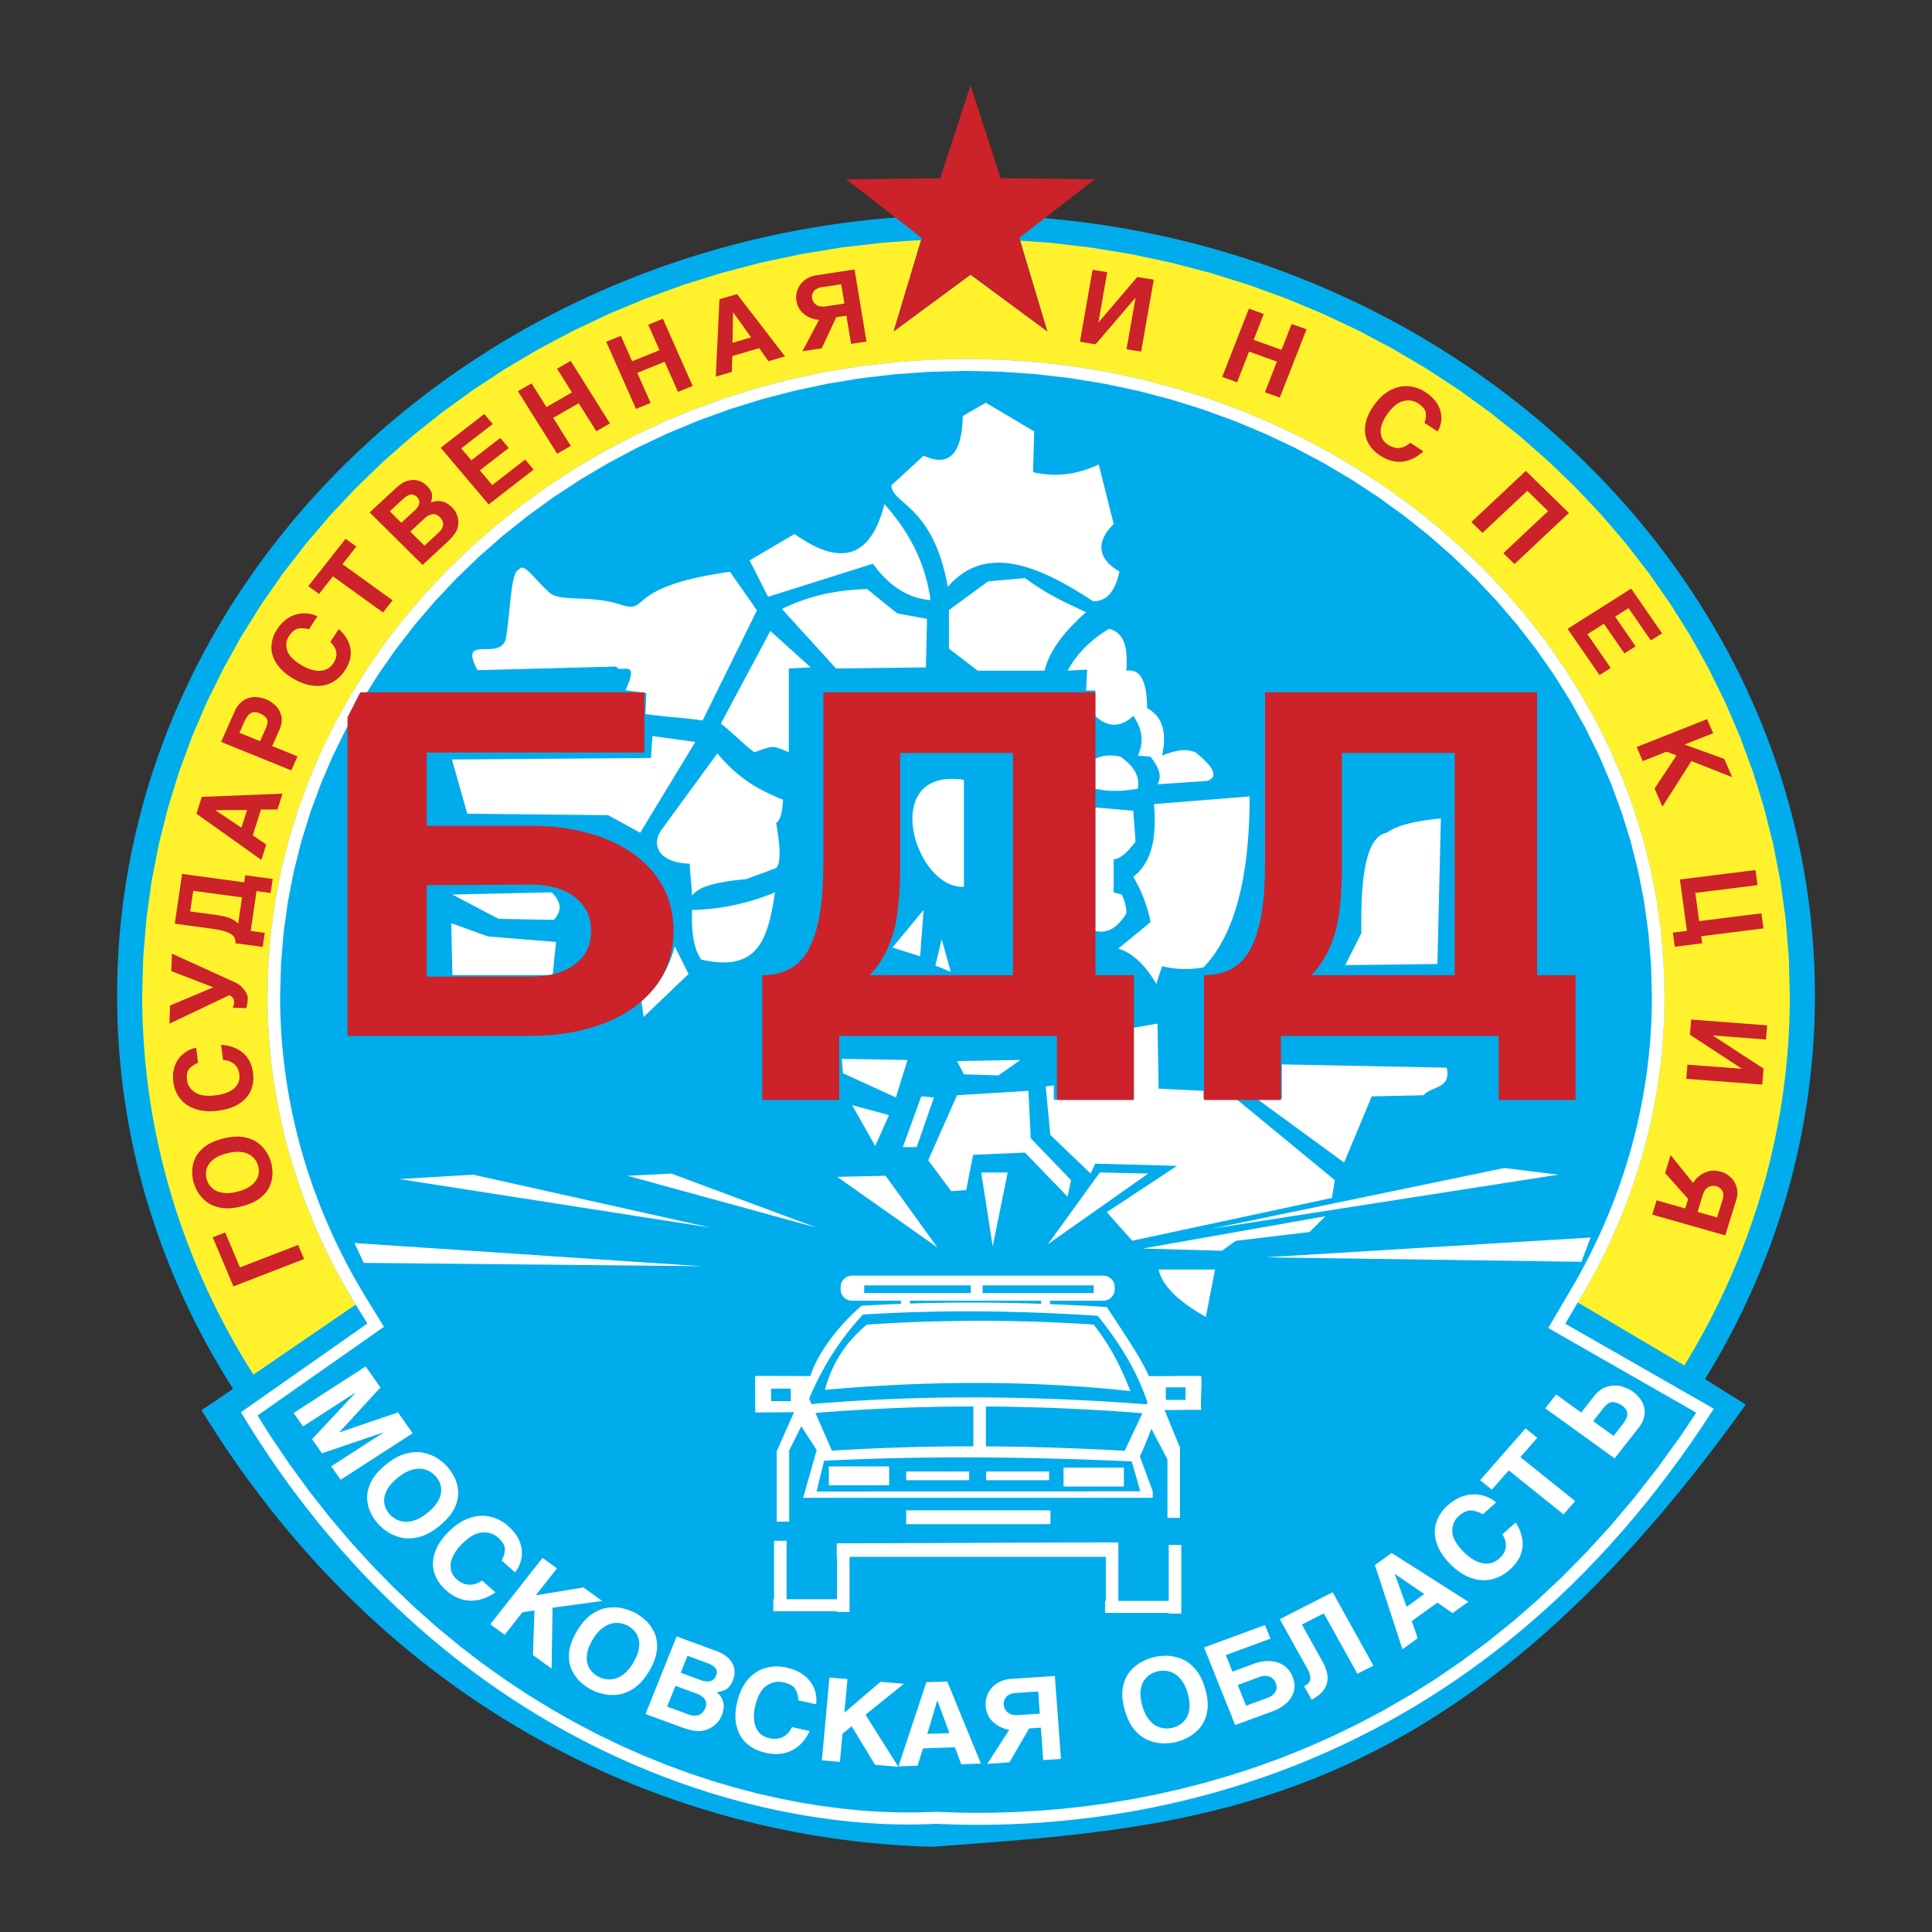
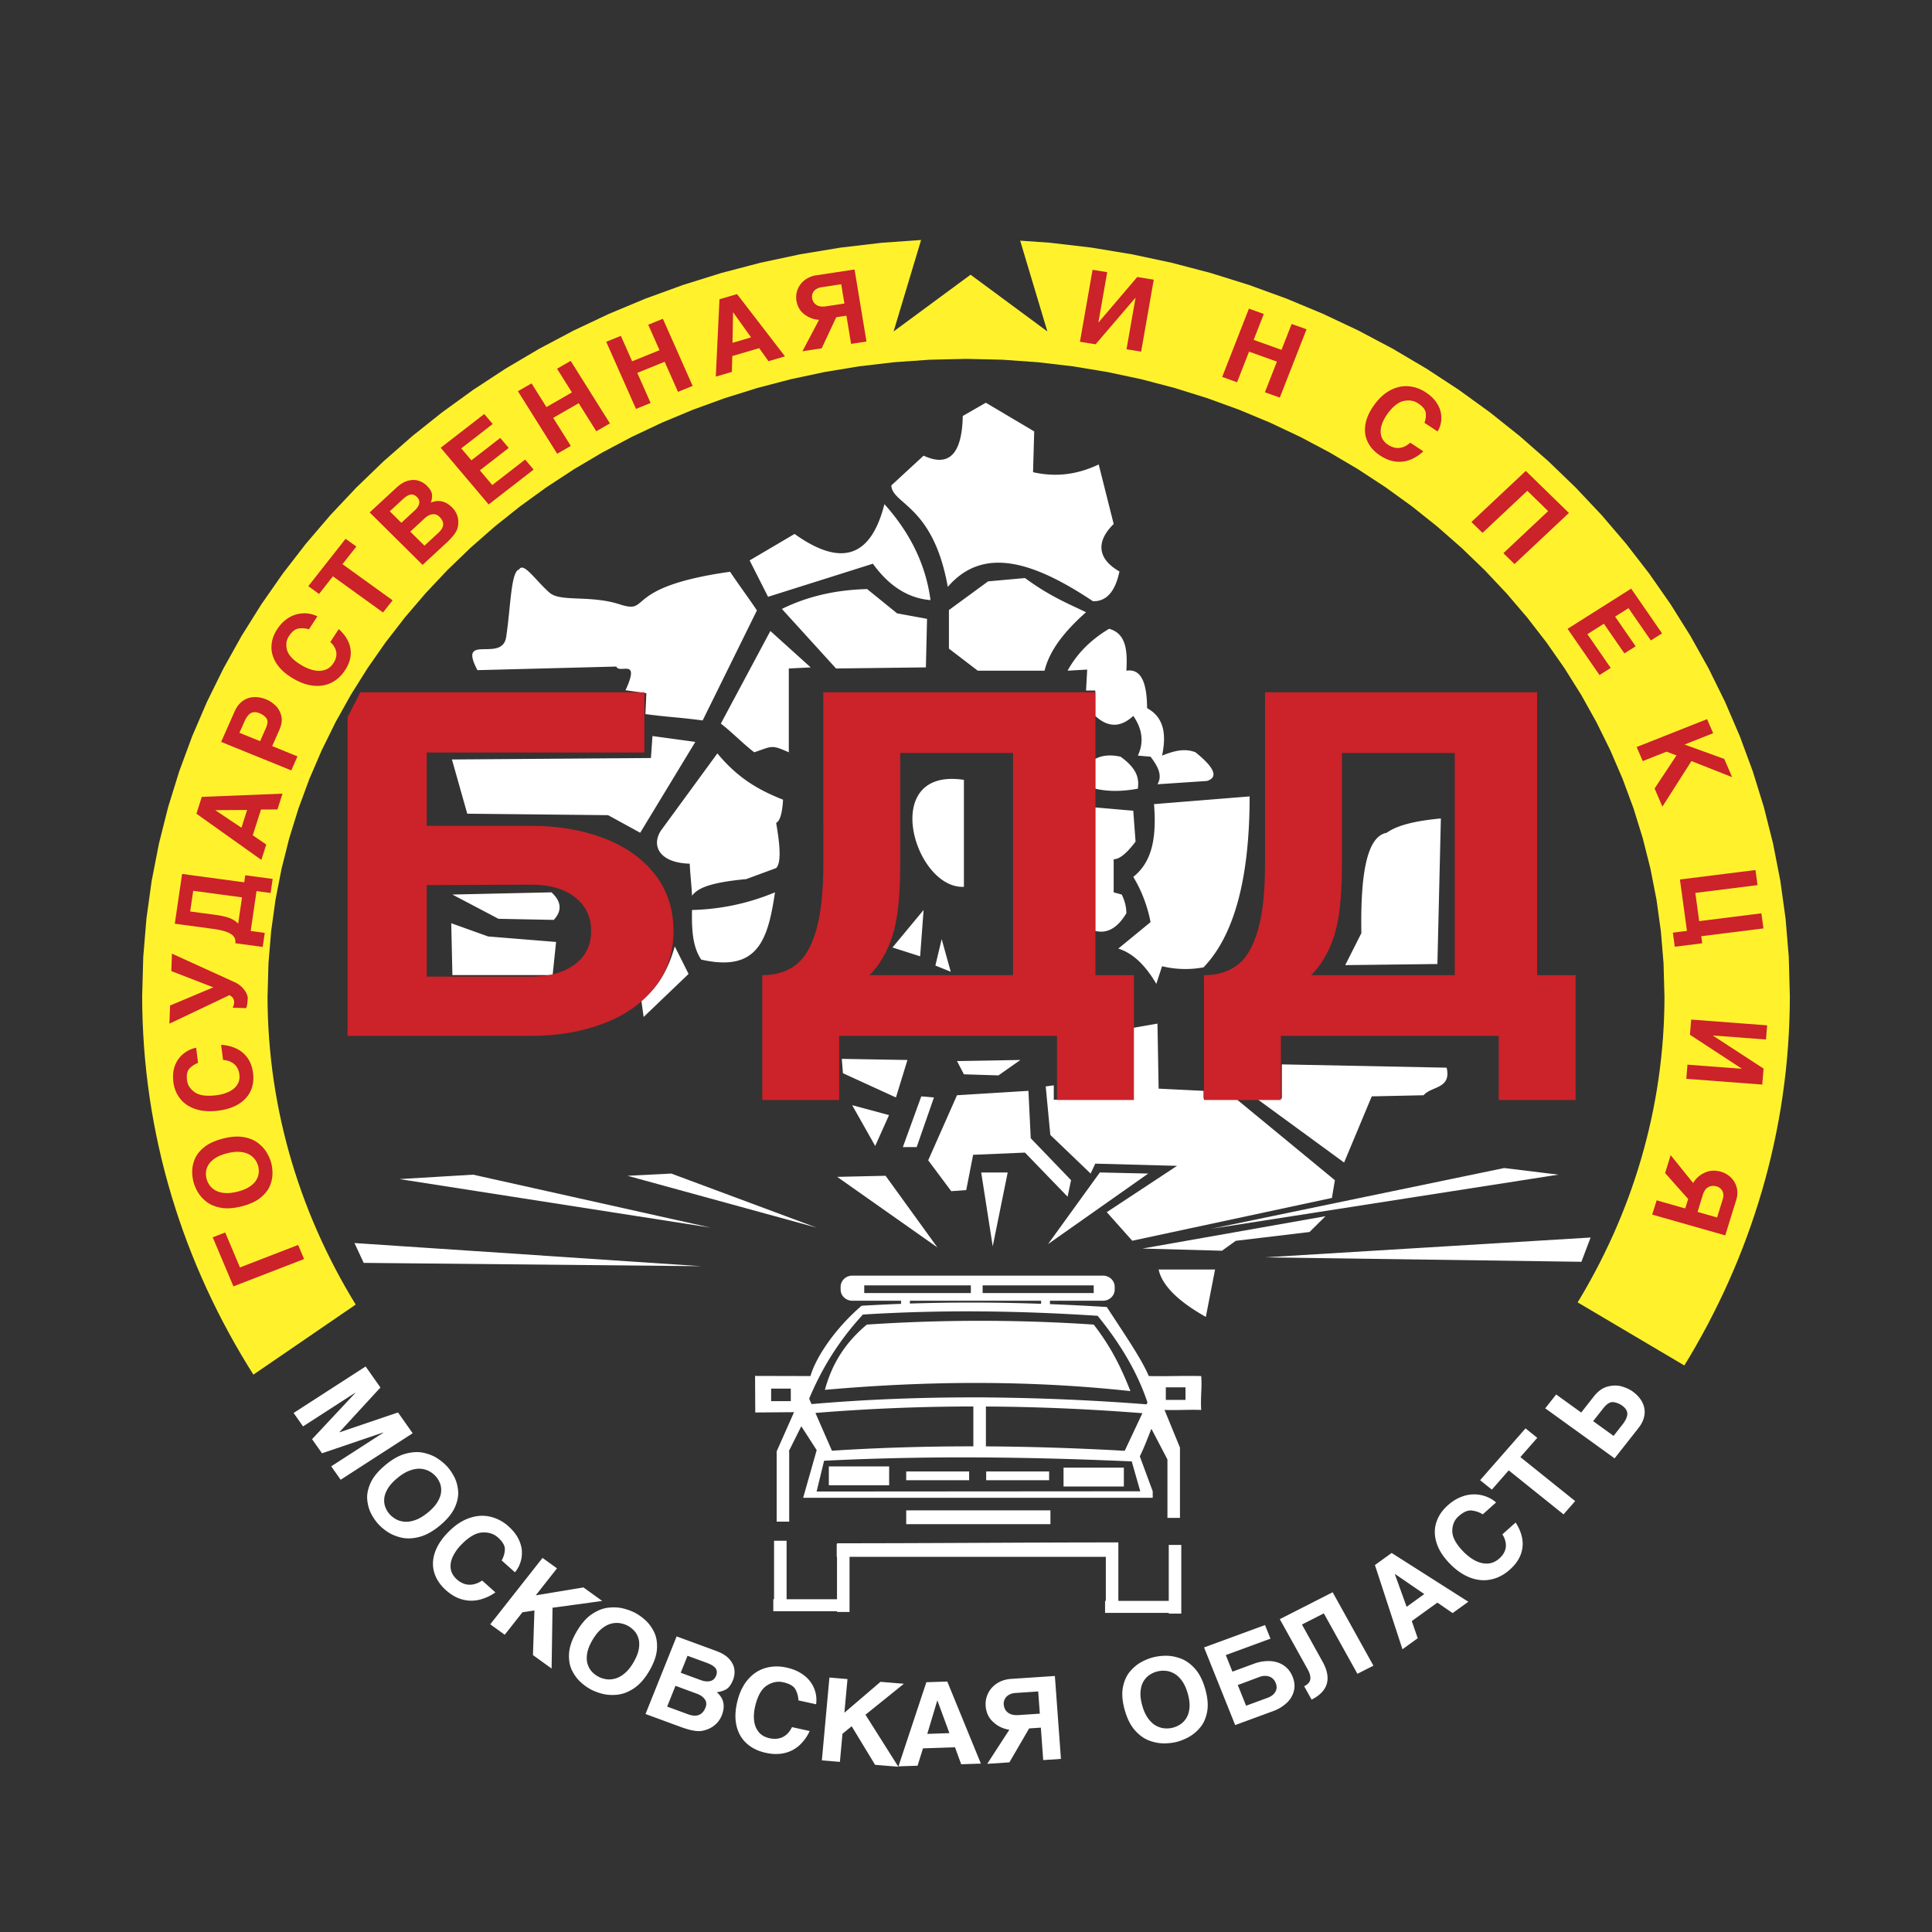
<svg xmlns="http://www.w3.org/2000/svg" width="2500" height="2500" viewBox="0 0 192.756 192.756">
  <rect x="0" y="0" width="192.756" height="192.756" fill="#333333" stroke="none" />
  <g fill-rule="evenodd" clip-rule="evenodd">
-     <path fill="#fff" fill-opacity="0" d="M0 0h192.756v192.756H0V0z" />
-     <path d="M96.378 21.434c46.649 0 84.696 34.998 84.696 77.908 0 13.889-3.992 26.947-10.965 38.26 1.443.898 3.162 1.973 4.068 2.533-29.453 41.199-54.822 42.133-81.104 44.117-23.871-.578-53.414-11.701-72.984-43.572.819-.475 2.107-1.404 3.161-2.115-7.347-11.533-11.568-24.938-11.568-39.223 0-42.911 38.047-77.908 84.696-77.908z" fill="#00acec" />
    <path fill="#fff22d" d="M25.281 137.148l10.207-6.99-.515-.853-.522-.901-.508-.91-.491-.918-.474-.924-.459-.931-.443-.94-.426-.947-.41-.953-.393-.959-.376-.967-.359-.975-.342-.982-.325-.986-.308-.992-.29-1.002-.273-1.004-.254-1.012-.237-1.018-.219-1.023-.201-1.029-.182-1.034-.164-1.041-.146-1.046-.126-1.051-.107-1.057-.088-1.062-.07-1.067-.049-1.072-.03-1.078-.009-.955.094-3.367.265-3.19.436-3.142.603-3.092.765-3.039.925-2.983 1.079-2.925 1.232-2.863 1.379-2.799 1.523-2.728 1.663-2.656 1.801-2.579 1.932-2.497L42.45 59.2l2.184-2.319 2.305-2.223 2.42-2.123 2.53-2.017 2.636-1.907 2.737-1.793 2.834-1.674 2.925-1.55 3.013-1.423 3.096-1.291 3.174-1.154 3.247-1.015 3.319-.87 3.383-.721 3.446-.569 3.505-.411 3.56-.251 3.614-.084 3.614.084 3.559.251 3.506.411 3.445.569 3.385.721 3.316.87 3.248 1.015 3.174 1.154 3.096 1.291 3.013 1.423 2.926 1.55 2.834 1.674 2.736 1.793 2.637 1.907 2.529 2.017 2.42 2.123 2.305 2.223 2.186 2.319 2.06 2.409 1.932 2.497 1.801 2.579 1.664 2.656 1.521 2.729 1.379 2.798 1.232 2.863 1.081 2.925.923 2.983.766 3.039.604 3.092.435 3.142.266 3.192.093 3.365-.009.924-.028 1.048-.047 1.043-.064 1.037-.084 1.036-.102 1.027-.121 1.023-.136 1.018-.155 1.012-.173 1.008-.19 1.003-.207.997-.225.99-.242.988-.258.981-.273.972-.291.967-.309.965-.324.957-.34.951-.357.943-.373.938-.389.932-.402.925-.42.916-.436.912-.449.907-.467.896-.48.889-.494.883-.512.877-.295.488-.01.016 10.643 6.296.025-.041.51-.841.608-1.043.589-1.051.575-1.061.554-1.072.537-1.078.52-1.088.502-1.098.482-1.105.465-1.113.445-1.122.426-1.13.408-1.139.387-1.145.369-1.154.35-1.16.33-1.166.309-1.176.289-1.181.269-1.19.248-1.195.229-1.201.207-1.209.185-1.213.164-1.221.145-1.227.121-1.232.1-1.238.078-1.242.056-1.248.034-1.254.011-1.237-.107-3.894-.319-3.822-.523-3.766-.723-3.707-.918-3.643-1.107-3.574-1.293-3.501-1.471-3.424-1.646-3.341-1.817-3.253-1.98-3.161-2.139-3.065-2.293-2.962-2.441-2.856-2.586-2.744-2.723-2.627-2.857-2.506-2.984-2.379-3.108-2.249-3.225-2.111-3.335-1.971-3.444-1.825-3.545-1.673-3.64-1.518-3.733-1.358-3.818-1.193-3.899-1.022-3.972-.847-4.045-.668-4.11-.482-2.99-.211 2.715 9.06-7.663-5.662-7.679 5.662 2.743-9.124-3.914.275-4.109.482-4.044.668-3.974.847-3.898 1.022-3.818 1.193-3.731 1.358-3.642 1.518-3.544 1.673-3.443 1.825-3.337 1.971-3.224 2.111-3.107 2.249-2.985 2.379-2.857 2.506-2.724 2.627-2.585 2.744-2.442 2.856-2.293 2.962-2.139 3.065-1.98 3.161-1.815 3.253-1.647 3.341-1.472 3.424-1.292 3.501-1.108 3.574-.918 3.643-.723 3.707-.523 3.766-.317 3.822-.108 3.892.011 1.274.036 1.289.06 1.283.082 1.279.106 1.272.128 1.265.152 1.262.174 1.254.196 1.246.219 1.24.241 1.235.263 1.228.283 1.219.306 1.213.327 1.205.348 1.199.368 1.19.39 1.181.409 1.174.43 1.166.45 1.158.47 1.149.49 1.138.509 1.133.529 1.121.547 1.114.567 1.101.586 1.094.604 1.084.622 1.072.641 1.065.553.884z" />
    <path d="M33.987 147.635l-.943-1.34 5.203-3.357-.013-.02-6.107 2.076-.992-1.408 4.319-4.615-.014-.018-5.203 3.359-.943-1.34 7.184-4.639 1.478 2.098-4.086 4.447.013.02 5.828-1.977 1.462 2.074-7.186 4.64zm10.629-1.317c.252.277.481.611.689 1.002s.342.85.397 1.371c.056.525-.049 1.09-.32 1.695s-.764 1.207-1.48 1.805c-.713.594-1.405.977-2.069 1.148-.665.174-1.266.193-1.801.066-.537-.129-.993-.32-1.37-.572a5.147 5.147 0 0 1-.932-.787 4.965 4.965 0 0 1-.683-.994c-.211-.395-.346-.855-.403-1.383s.05-1.092.319-1.697c.27-.604.762-1.203 1.476-1.797.716-.596 1.404-.98 2.067-1.15.663-.172 1.263-.193 1.797-.07.536.127.993.314 1.369.568.379.254.693.518.944.795zm-5.732 4.766c.178.197.391.361.641.498.248.137.539.215.865.24.329.023.69-.035 1.084-.18.396-.146.809-.398 1.242-.758.435-.361.754-.721.959-1.074.206-.355.318-.689.338-1.002.021-.312-.022-.6-.128-.854a2.366 2.366 0 0 0-.426-.678 2.449 2.449 0 0 0-.642-.496 2.153 2.153 0 0 0-.865-.242c-.327-.023-.686.037-1.082.184-.396.145-.811.398-1.244.76-.433.359-.751.717-.957 1.072-.204.354-.316.686-.336.998-.02.314.023.6.128.855.105.259.246.484.423.677zm11.168 4.602c.202-.367.31-.738.318-1.109.009-.369-.224-.768-.7-1.191-.407-.365-.93-.527-1.565-.49-.633.039-1.326.441-2.073 1.209a4.423 4.423 0 0 0-.851 1.189c-.194.41-.266.814-.212 1.211.052.396.258.754.616 1.074a2.1 2.1 0 0 0 .782.455c.278.086.563.098.86.039a2.33 2.33 0 0 0 .874-.385l1.326 1.184a4.658 4.658 0 0 1-1.631.742 3.432 3.432 0 0 1-1.687-.039c-.563-.154-1.103-.463-1.617-.922-.568-.508-.953-1.078-1.153-1.711-.201-.633-.189-1.299.034-1.996.224-.699.665-1.387 1.324-2.062.668-.686 1.363-1.156 2.087-1.412.724-.258 1.424-.309 2.103-.156a4.05 4.05 0 0 1 1.845.967c.449.4.781.82.997 1.26.217.439.329.863.341 1.273.012.408-.045.789-.174 1.139a2.99 2.99 0 0 1-.518.916l-1.326-1.185zm.305 7.414l-1.444-1.043 5.215-6.625 1.444 1.043-2.121 2.693 4.762-.789 1.872 1.35-4.959.676-.093 6.066-1.86-1.342.146-4.451-1.196.18-1.766 2.242zm13.016-2.18c.335.178.671.418 1.006.717s.624.686.863 1.158c.24.475.343 1.039.305 1.697s-.287 1.385-.747 2.18c-.458.791-.971 1.379-1.533 1.758-.563.379-1.121.596-1.669.65a4.257 4.257 0 0 1-1.492-.088 5.415 5.415 0 0 1-1.157-.434 5.209 5.209 0 0 1-.997-.713c-.339-.301-.63-.689-.872-1.166s-.344-1.043-.307-1.699c.038-.656.287-1.381.745-2.172.46-.795.97-1.381 1.531-1.76.562-.377 1.118-.596 1.664-.652.548-.057 1.045-.029 1.489.086.446.116.836.26 1.171.438zm-3.684 6.355c.238.127.497.211.78.258.281.047.583.025.898-.059.318-.084.636-.26.954-.523.32-.266.618-.639.896-1.119.279-.48.452-.922.518-1.322s.053-.752-.04-1.053a1.897 1.897 0 0 0-.426-.76 2.466 2.466 0 0 0-.642-.498 2.489 2.489 0 0 0-.781-.254 2.12 2.12 0 0 0-.899.055c-.315.084-.631.26-.951.525s-.619.641-.898 1.121c-.278.48-.45.92-.516 1.32-.065.4-.052.75.041 1.051.093.301.235.555.426.76.192.207.405.373.64.498zm7.819-4.011l3.932 1.445c.614.225 1.065.508 1.354.852s.45.693.48 1.049a2.13 2.13 0 0 1-.14.998c-.194.484-.43.799-.708.949-.279.148-.585.24-.919.273.712.604.878 1.383.495 2.336a2.376 2.376 0 0 1-.534.805c-.235.23-.502.41-.804.533a2.848 2.848 0 0 1-.699.195c-.219.031-.497.014-.836-.047-.339-.062-.774-.191-1.303-.387l-3.423-1.258 3.105-7.743zm-.947 7.004l2.073.762c.864.318 1.447.1 1.75-.656.127-.318.104-.596-.068-.836-.173-.242-.431-.426-.774-.551l-2.15-.791-.831 2.072zm1.354-3.377l1.983.729c.357.131.673.166.95.104.276-.061.475-.238.591-.529.121-.301.104-.553-.054-.756-.156-.201-.439-.377-.85-.529l-1.94-.713-.68 1.694zm11.742 2.757a2.433 2.433 0 0 0-.303-1.113c-.186-.326-.596-.559-1.229-.699-.543-.119-1.081-.012-1.61.326-.529.336-.918 1.018-1.165 2.039-.123.508-.162.988-.115 1.438s.195.832.449 1.15c.251.318.617.529 1.094.635.327.072.633.078.916.02.285-.059.538-.184.764-.377.226-.191.413-.443.557-.752l1.766.391a4.384 4.384 0 0 1-1.024 1.424 3.33 3.33 0 0 1-1.481.773c-.569.135-1.197.127-1.883-.025-.757-.166-1.388-.477-1.892-.93-.504-.451-.843-1.033-1.014-1.744-.171-.713-.148-1.52.069-2.42.22-.914.576-1.652 1.07-2.223.492-.568 1.071-.947 1.739-1.141.667-.195 1.368-.209 2.103-.047.598.133 1.105.338 1.521.615.417.275.735.59.96.939a3.051 3.051 0 0 1 .474 2.109l-1.766-.388zm4.14 6.135l-1.801-.15.755-8.264 1.802.152-.308 3.359 3.602-3.084 2.334.195-3.832 3.088 3.279 5.191-2.32-.193-2.339-3.85-.916.758-.256 2.798zm7.748.383l-1.906.064 2.783-8.393 2.088-.07 3.353 8.188-1.964.066-.619-1.693-3.194.107-.541 1.731zm.971-3.176l2.206-.074-1.191-3.24h-.024l-.991 3.314zm13.334 2.496l-1.768.119-.236-3.238-1.168.078-1.969 3.385-2.213.148 2.205-3.402a2.96 2.96 0 0 1-1.594-.756c-.463-.414-.719-.955-.768-1.621a2.443 2.443 0 0 1 .246-1.26c.195-.398.492-.73.889-.99s.863-.408 1.402-.445l4.369-.291.605 8.273zm-2.106-4.513l-.162-2.215-2.254.15c-.285.02-.52.09-.701.207a1.032 1.032 0 0 0-.389.426c-.076.168-.109.33-.098.49.025.359.166.639.42.834.254.197.609.279 1.062.248l2.122-.14zm11.309-5.623a5.358 5.358 0 0 1 1.244-.154c.459-.008.947.078 1.461.26.518.182 1.002.52 1.453 1.018.449.5.799 1.188 1.043 2.066.246.873.303 1.637.174 2.283s-.373 1.174-.729 1.578a4.025 4.025 0 0 1-1.139.928c-.404.213-.787.365-1.146.457s-.77.143-1.234.152a4.2 4.2 0 0 1-1.473-.262c-.52-.182-1.004-.521-1.453-1.018s-.797-1.184-1.041-2.057c-.246-.879-.305-1.639-.176-2.283.131-.646.373-1.172.723-1.578.354-.404.73-.715 1.135-.928a5.22 5.22 0 0 1 1.158-.462zm1.963 7.021c.264-.068.512-.18.748-.334s.439-.369.605-.639c.166-.273.268-.609.307-1.012.035-.404-.02-.871-.168-1.4-.148-.531-.346-.965-.588-1.297s-.506-.576-.791-.73-.572-.242-.859-.264a2.47 2.47 0 0 0-1.57.404c-.236.156-.439.369-.605.639s-.266.607-.303 1.01c-.037.404.02.873.168 1.404s.344.961.588 1.293c.242.33.506.574.791.729.283.154.57.242.857.264.288.021.56 0 .82-.067zm5.943-5.59l2.139-.787a4.11 4.11 0 0 1 1.59-.268c.516.02.977.162 1.377.426s.703.645.902 1.143c.197.49.238.963.123 1.414a2.423 2.423 0 0 1-.725 1.199 3.944 3.944 0 0 1-1.369.82l-3.762 1.383-3.105-7.744 6.082-2.234.545 1.357-4.459 1.639.662 1.652zm.535 1.336l.828 2.062 2.139-.785c.375-.139.635-.34.785-.605s.16-.557.033-.873c-.129-.322-.342-.535-.639-.643s-.635-.092-1.012.047l-2.134.797zm6.402-6.037l2.062 3.713c.457.824.598 1.555.418 2.191s-.684 1.166-1.516 1.588l-.742-1.336c.385-.195.588-.434.615-.715.025-.283-.062-.604-.264-.969l-2.783-5.008 5.273-2.684 4.068 7.324-1.598.812-3.35-6.029-2.183 1.113zm11.551 1.367l-1.523 1.1-2.748-8.402 1.67-1.205 7.65 4.867-1.568 1.131-1.521-1.045-2.553 1.842.593 1.712zm-1.107-3.135l1.762-1.271-2.918-2-.018.014 1.174 3.257zm7.598-9.228a2.649 2.649 0 0 0-1.133-.381c-.385-.035-.816.16-1.293.584-.406.363-.613.852-.617 1.461-.006.607.367 1.297 1.113 2.064.373.381.766.68 1.182.895.414.213.83.311 1.246.287.416-.021.805-.195 1.162-.514.246-.219.422-.459.529-.715.107-.26.141-.531.1-.818a2.117 2.117 0 0 0-.338-.861l1.326-1.184c.344.529.564 1.066.658 1.609.096.545.041 1.08-.158 1.607-.201.527-.559 1.021-1.074 1.48-.566.508-1.188.836-1.863.982-.672.146-1.365.09-2.078-.172-.711-.264-1.396-.732-2.057-1.408-.668-.686-1.109-1.383-1.324-2.092-.219-.709-.223-1.381-.018-2.018.205-.639.584-1.203 1.137-1.695.447-.4.91-.689 1.383-.863a3.408 3.408 0 0 1 2.526.008c.356.146.662.332.918.559l-1.327 1.185zm9.218-1.32l-1.162 1.324-5.467-4.389-1.684 1.92-1.172-.941 4.531-5.168 1.172.941-1.686 1.922 5.468 4.391zm.6-8.836l1.248-1.588c.426-.541.893-.877 1.4-1.006.506-.129.975-.131 1.406-.006.432.127.787.289 1.066.49.447.322.775.688.98 1.094s.275.83.211 1.268c-.064.441-.262.871-.594 1.293l-2.383 3.027-6.922-4.992 1.09-1.381 2.498 1.801zm1.193.859l2.037 1.471.863-1.098c.34-.432.508-.797.51-1.096 0-.303-.166-.572-.502-.814a1.891 1.891 0 0 0-.898-.359c-.318-.035-.65.17-1 .613l-1.01 1.283z" fill="#fff" />
    <path d="M29.745 124.207l.594 1.408-7.049 2.727-2.067-4.896 1.246-.482 1.473 3.488 5.803-2.245zm-10.429-6.24a4.211 4.211 0 0 1-.141-1.045 3.277 3.277 0 0 1 .237-1.227c.167-.436.478-.842.935-1.219.457-.379 1.087-.672 1.892-.877.801-.207 1.5-.254 2.093-.146.593.109 1.076.314 1.447.611.373.299.655.617.85.957.196.34.335.66.42.963.084.301.13.646.138 1.035a3.29 3.29 0 0 1-.238 1.238c-.167.438-.479.844-.934 1.221s-1.084.668-1.886.875c-.805.205-1.501.256-2.093.146-.591-.109-1.074-.312-1.445-.607a3.446 3.446 0 0 1-.851-.951 4.307 4.307 0 0 1-.424-.974zm6.436-1.649a2.014 2.014 0 0 0-.306-.629 1.802 1.802 0 0 0-.586-.508c-.25-.141-.558-.225-.927-.256-.37-.031-.797.016-1.283.141-.488.125-.884.289-1.188.492-.305.205-.527.426-.669.666-.143.238-.224.48-.242.721s.002.471.064.689c.061.221.164.43.307.629s.337.369.584.51c.248.139.556.223.926.254s.8-.016 1.287-.141c.486-.125.88-.289 1.185-.494.303-.203.526-.426.667-.664.142-.238.222-.48.242-.721.02-.241 0-.47-.061-.689zm-5.99-10.273a2.309 2.309 0 0 0-.867.572c-.225.246-.302.639-.232 1.18.059.465.314.857.764 1.174.448.316 1.151.42 2.106.309.475-.057.899-.17 1.272-.342.373-.17.659-.404.856-.699.199-.293.271-.646.218-1.055a1.713 1.713 0 0 0-.257-.729 1.42 1.42 0 0 0-.556-.488 2.06 2.06 0 0 0-.813-.215l-.193-1.512c.57.039 1.083.166 1.533.383a2.85 2.85 0 0 1 1.111.936c.287.41.469.906.543 1.494.083.646.006 1.238-.233 1.771-.237.533-.638.977-1.2 1.324-.562.35-1.264.572-2.104.672-.853.1-1.597.041-2.235-.178-.637-.219-1.139-.561-1.504-1.031a3.28 3.28 0 0 1-.672-1.645c-.065-.512-.041-.975.073-1.387a2.74 2.74 0 0 1 .521-1.039 2.922 2.922 0 0 1 1.676-1.008l.193 1.513zm4.956-6.459c-.016.43-.066.764-.153.998l-1.353-.045a1.2 1.2 0 0 0 .146-.514c.012-.314-.125-.549-.409-.703l-.064-.031-5.984 2.842.066-1.812 4.316-1.814-4.191-1.621.063-1.74 6.231 2.835c.295.131.543.301.746.504.201.203.349.406.446.609s.145.365.14.492zm-3.513-6.919l-3.766-.507.729-4.967 6.199.834.103-.703 2.735.368L27 89.095l-1.405-.189-.584 3.977 1.405.189-.206 1.404-2.735-.368a.866.866 0 0 0-.132-.639c-.125-.184-.361-.344-.708-.478-.349-.135-.825-.243-1.43-.324zm2.941-3.136l-4.869-.655-.302 2.06 2.436.328c.698.094 1.217.211 1.552.354.337.143.604.32.798.534l.385-2.621zm2.419-5.271l-.489 1.532-6.479-4.608.536-1.679 8.054-.323-.504 1.579-1.644.008-.82 2.568 1.346.923zm-2.476-1.678l.566-1.772-3.149.02-.006.019 2.589 1.733zm5.592-7.117l-.62 1.398-6.999-2.844 1.357-3.062c.189-.426.444-.759.766-1 .32-.239.688-.374 1.099-.403.414-.029.847.05 1.3.234.281.114.566.301.856.561.29.259.493.6.613 1.025.12.427.058.912-.185 1.459l-.712 1.605 2.525 1.027zm-3.156-2.815c.198-.448.216-.78.05-.995s-.394-.38-.681-.497c-.339-.138-.627-.142-.867-.009-.237.133-.452.416-.646.852l-.492 1.11 2.06.837.576-1.298zm4.301-9.865a2.41 2.41 0 0 0-1.051-.077c-.335.055-.655.313-.957.776-.259.397-.318.855-.177 1.372.14.516.619 1.02 1.434 1.507.406.243.81.411 1.212.502s.778.083 1.125-.028c.348-.109.636-.339.863-.688.156-.239.249-.48.279-.721a1.34 1.34 0 0 0-.11-.715 1.92 1.92 0 0 0-.491-.657l.843-1.291c.418.373.733.781.941 1.22.208.441.29.907.247 1.397-.046.491-.232.987-.56 1.488-.361.553-.81.966-1.346 1.237-.535.271-1.137.374-1.803.306-.666-.067-1.358-.316-2.077-.746-.729-.436-1.268-.93-1.62-1.484-.353-.554-.517-1.122-.493-1.707.021-.585.209-1.146.56-1.684.285-.437.608-.781.968-1.033a2.977 2.977 0 0 1 3.053-.268l-.84 1.294zm8.343-2.892l-.955 1.213-4.999-3.606-1.383 1.757-1.073-.774 3.722-4.728 1.073.774-1.384 1.758 4.999 3.606zm-2.288-8.769l2.658-2.458c.416-.384.818-.623 1.21-.715.392-.092.743-.085 1.049.024.308.107.567.268.778.477.33.327.504.623.525.891a1.9 1.9 0 0 1-.114.801c.766-.318 1.475-.156 2.125.489.207.206.364.441.47.704.105.265.154.535.145.811a2.335 2.335 0 0 1-.097.604c-.056.178-.173.383-.35.619a6.95 6.95 0 0 1-.804.849l-2.314 2.14-5.281-5.236zm5.467 3.318l1.402-1.296c.584-.54.619-1.064.102-1.577-.215-.213-.455-.3-.719-.258s-.513.17-.745.385l-1.454 1.344 1.414 1.402zm-2.303-2.283l1.34-1.239c.241-.224.387-.452.438-.685.051-.233-.022-.45-.221-.647-.206-.204-.421-.284-.648-.239-.225.044-.477.194-.754.451l-1.312 1.212 1.157 1.147zm9.114-9.857l-3.137 2.432 1.009 1.192 2.881-2.233.845.999-2.882 2.233 1.241 1.467 3.278-2.541.846 1-4.486 3.478-4.785-5.656 4.345-3.368.845.997zm6.036-.611l1.756 2.798-1.36.782-3.916-6.239 1.36-.782 1.484 2.365 2.543-1.463-1.484-2.365 1.36-.782 3.916 6.239-1.36.782-1.756-2.798-2.543 1.463zm8.388-4.489l1.332 3.004-1.461.593-2.971-6.699 1.461-.594 1.126 2.54 2.731-1.109-1.126-2.54 1.46-.594 2.971 6.7-1.46.593-1.333-3.004-2.73 1.11zm9.432-.095l-1.6.468.368-7.718 1.753-.514 4.784 6.211-1.649.482-.926-1.299-2.682.785-.048 1.585zm.069-2.904l1.851-.542-1.778-2.488-.02.006-.053 3.024zm13.365-.127l-1.536.233-.465-2.813-1.015.153-1.45 3.104-1.923.292 1.656-3.135a2.64 2.64 0 0 1-1.454-.544c-.438-.329-.705-.783-.8-1.362a2.143 2.143 0 0 1 .811-2.049 2.483 2.483 0 0 1 1.191-.492l3.795-.576 1.19 7.189zm-2.202-3.792l-.318-1.924-1.958.297a1.286 1.286 0 0 0-.598.232.901.901 0 0 0-.306.4.877.877 0 0 0-.045.437c.051.312.196.545.433.697.238.153.555.2.949.14l1.843-.279zM109.59 32.154l.021.003 3.854-4.52 1.646.265-1.258 7.178-1.461-.235.898-5.118-.021-.004-3.959 4.626-1.564-.251 1.26-7.178 1.461.235-.877 4.999zm15.029 2.929l-1.195 3.057-1.486-.533 2.668-6.815 1.484.533-1.01 2.583 2.777.996 1.012-2.583 1.486.533-2.668 6.815-1.486-.533 1.197-3.057-2.779-.996zm17.5 7.103c.125-.344.168-.679.127-1.001-.043-.323-.299-.64-.77-.949-.402-.265-.877-.343-1.424-.23-.543.111-1.09.546-1.637 1.305-.27.377-.463.756-.576 1.137s-.121.741-.021 1.078c.098.337.326.623.68.855.242.16.49.259.74.299.252.039.502.014.752-.074.248-.086.484-.234.707-.441l1.309.863a4.063 4.063 0 0 1-1.314.846c-.471.18-.959.238-1.469.175-.51-.066-1.02-.266-1.529-.601-.561-.37-.973-.817-1.23-1.342-.26-.524-.34-1.104-.24-1.737s.391-1.285.871-1.953c.486-.678 1.025-1.171 1.621-1.483.594-.312 1.193-.444 1.803-.396.609.046 1.188.25 1.732.609.443.292.789.617 1.035.972.246.354.4.707.467 1.062.066.353.068.69.002 1.011a2.59 2.59 0 0 1-.324.858l-1.312-.863zm10.262 6.781l-4.469 4.198-1.111-1.084 5.428-5.098 4.301 4.195-5.428 5.098-1.111-1.084 4.469-4.198-2.079-2.027zm12.324 14.931l-2.227-3.223-1.336.846 2.045 2.961-1.121.709-2.045-2.961-1.645 1.041 2.326 3.369-1.119.709-3.184-4.61 6.342-4.013 3.084 4.465-1.12.707zm-.81 12.036l-.605-1.404 7.025-2.781.607 1.403-2.857 1.131 3.965 1.436.787 1.819-4.062-1.606-2.896 4.545-.781-1.808 2.184-3.301-.986-.375-2.381.941zm4.412 16.941l-.701-5.128 7.537-.945.207 1.506-6.207.778.385 2.816 6.207-.779.207 1.506-6.207.779.096.705-2.738.344-.191-1.406 1.405-.176zm2.609 10.436l-.002.021 5.039 3.281-.133 1.594-7.578-.576.117-1.412 5.404.41.002-.02-5.16-3.371.125-1.516 7.58.576-.117 1.414-5.277-.401zm-6.076 17.871l.443-1.426 2.852.811.293-.943-2.301-2.59.555-1.787 2.242 2.781a2.521 2.521 0 0 1 1.139-1.02c.498-.238 1.041-.271 1.629-.105a2.34 2.34 0 0 1 1.006.582c.281.275.475.611.576 1.002.1.393.084.807-.051 1.242l-1.094 3.525-7.289-2.072zm4.525-.268l1.949.555.564-1.818c.072-.23.084-.436.039-.617a.871.871 0 0 0-.246-.436.95.95 0 0 0-.393-.227c-.316-.09-.598-.066-.844.072-.246.141-.426.395-.541.76l-.528 1.711z" fill="#cc2229" />
    <path d="M47.635 66.861c-2.006-3.782 2.468-.688 2.865-3.304.454-2.988.474-6.558 1.284-6.733.46-.776 1.534.959 3.026 2.294 1.097.982 4.045.212 7.038 1.183 3.19 1.035.108-1.722 10.992-3.257.624.956 2.053 2.902 2.677 3.858l-5.413 10.977c-2.746-.359-2.964-.277-5.71-.635l.096-2.087-2.082-.292c1.533-3.318-.612-1.576-.917-2.363l-13.856.359zm29.225-3.907c-1.686 3.153-3.257 6.088-4.942 9.242 1.149.88 2.184 1.981 3.333 2.861 1.83-.618 1.686-.778 3.448 0v-8.362l2.184-.11-4.023-3.631zm1.149-2.201l5.402 5.941 8.965-.11.115-4.841-2.988-.55-2.988-2.421c-3.141.074-5.977.734-8.506 1.981zm-3.218-4.841l1.839 3.631 10.459-3.301c1.609 2.237 3.525 3.447 5.747 3.631-.46-3.484-1.992-6.675-4.598-9.572-1.264 4.979-4.023 6.501-8.965 2.971l-4.482 2.64zm14.138-7.482c.086 1.914 4.167 1.933 5.632 10.122 3.525-4.091 8.506-2.55 14.482 1.431 1.342.036 2.223-.954 2.645-2.971-2.146-1.211-2.414-2.935-.576-4.731l-1.494-5.941c-1.914.898-4.021 1.339-6.551.771l.115-4.071-4.828-2.86-2.299 1.32c-.077 3.814-1.379 5.135-3.908 3.961l-3.218 2.969zm5.746 16.283l2.874 2.201h6.666c.518-2.109 2.088-4.016 4.139-5.832-1.867-.902-3.57-1.569-6.092-3.41l-3.678.33-3.909 2.861v3.85zm11.839 2.202c.92-1.688 2.299-3.081 4.139-4.181 1.729.473 1.842 2.235 1.725 4.181 1.551-.239 2.049 1.338 2.068 3.74 1.705.917 1.936 2.641 1.494 4.731 1.111-.441 2.223-.772 3.334-.33 1.914 1.54 2.297 2.494 1.148 2.861l-4.941.33c.539-.917.002-1.833-.689-2.75l-1.266-.11c.613-1.32.459-2.641-.459-3.961-1.266 1.174-2.529 1.174-3.793 0v-2.53h-.92l.115-2.091c-.653.036-1.303.072-1.955.11zm2.759 8.801c.689-.366 1.531-.44 2.527-.22 1.729 1.247 1.842 2.237 1.725 3.19-1.418.257-2.836.33-4.252 0v-2.97zm0 4.841V92.88c1.188.293 2.221-.293 3.104-1.761 0-.624-.154-1.247-.461-1.87l-.805-.22v-3.301c.576 0 1.303-.587 2.184-1.76l-.229-3.081c-1.265-.109-2.529-.22-3.793-.33zm-13.104-2.75v10.672c-4.962.234-8.511-11.963 0-10.672zM92.147 90.79l-3.104 3.741 2.759.88.345-4.621zm1.805 2.909l-.629 2.633 1.532.619-.903-3.252zm-16.632-4.67c-.707 4.796-1.736 7.986-7.356 6.711-.883-1.282-.959-3.08-.919-4.951a22.771 22.771 0 0 0 8.275-1.76zm-5.747-13.863l-5.632 7.702c-.996 1.541-.115 3.228 2.873 3.301.039.917.192 2.274.23 3.191.531-.661 1.486-1.285 5.402-1.65l2.989-1.101c.518-.514.402-2.237 0-4.511.383-.183.613-.954.69-2.311-2.185-.877-4.369-1.976-6.552-4.621zM55.136 97.281h-10l-.115-5.171 3.678 1.32 6.781.55-.344 3.301zm-.115-8.252l-9.885.22 4.598 2.42 5.517.11c.843-.916.766-1.833-.23-2.75zM67.32 94.42l1.379 2.751-4.483 4.291-.229-1.65c1.571-1.21 2.681-3.007 3.333-5.392zm16.666 11.223l.115 1.432 5.287 2.42 1.149-3.74-6.551-.112zm1.035 4.621l2.298 4.072 1.379-3.082-3.677-.99zm6.896-.879l-1.839 5.061h1.379l1.724-4.951-1.264-.11zm3.563-3.522l6.323-.109-2.186 1.539-3.448-.109-.689-1.321zm0 3.41l-2.873 6.492 2.298 3.08 1.495-.109.69-3.521 5.172-.219 4.252 4.4.346-1.65-4.023-4.182-.23-4.73-7.127.439zm19.655-29.045l9.541-.77c0 8.178-1.533 13.863-4.598 17.054a9.864 9.864 0 0 1-4.139-.111l-.574 1.762c-1.111-1.908-2.375-3.082-3.793-3.521l3.219-2.641c-.27-1.43-.844-3.081-1.725-4.511 1.495-1.211 2.414-3.118 2.069-7.262zm28.621 1.43l-.346 14.523-9.195.11 1.609-3.191c-.096-5.648.479-9.646 2.529-10.012 1.112-.807 3.065-1.211 5.403-1.43zm-15.863 24.535l16.438.33c.498 2.127-1.533 1.834-2.299 2.75l-5.172.111-2.76 6.602-8.734-6.383h2.527v-3.41zm-13.907 18.375l18.258-3.227-1.592 1.576-7.357.879-1.379.99-7.93-.218zm18.899-5.05l-19.92 4.27-2.543-2.85 7.012-4.621-8.16-.221-.461.99-4.021-3.852-.461-4.84.805-.111v1.432h7.816v-7.152l2.529-.439.115 6.49 4.482.221v.77h3.217l9.885 8.143-.295 1.77zm-23.153-2.541l4.828.109-10 7.041 5.172-7.15zm-21.378.33l-4.827.109 10 7.041-5.173-7.15zm27.242 9.351h5.631l-.92 4.73c-2.797-1.576-4.368-3.154-4.711-4.73zm10.574-1.211l32.527-1.98-.92 2.422-31.607-.442zm23.906-8.912l5.402.66-34.596 5.393 29.194-6.053zm-52.181.442h2.643l-1.494 7.371-1.149-7.371zm-27.932 9.351l-33.677-.33-.919-1.98 34.596 2.31zm11.495-3.851l-14.482-5.391-4.368.221 18.85 5.17zm-10.575 0l-23.678-5.281-7.356.441 31.034 4.84zM45.09 75.774l19.853-.146.153-2.193 4.276.585-5.498 9.063-3.207-1.754-14.049-.146-1.528-5.409zm37.21 62.892c10.324-.918 20.507-.961 30.481.125-.826-2.086-1.785-4.215-3.662-6.637a170.259 170.259 0 0 0-22.633 0c-2.377 1.983-3.555 4.196-4.186 6.512zm-5.364-.125h1.962v1.252h-1.962v-1.252zm21.101-10.301v.768h11.082v-.768H98.037zm-1.176.768v-.768H86.225v.768h10.636zm-6.08.767v.279a194.99 194.99 0 0 1 13.09.027v-.307h-13.09v.001zm-.882.309v-.309h-4.865c-.641 0-1.165-.502-1.165-1.115v-.275c0-.613.524-1.115 1.165-1.115h25.013c.641 0 1.166.502 1.166 1.115v.275c0 .613-.525 1.115-1.166 1.115h-5.293v.338a239.4 239.4 0 0 1 5.674.287c1.787 2.756 3.443 5.135 4.186 6.889 1.875.041 3.357-.043 5.232 0 .088 1.168-.086 2.211 0 3.381-1.307-.043-2.354.041-3.662 0l1.541 3.756v7.014h-1.25v-5.83l-1.6-3.061c-.367.924-.715 1.857-1.156 2.75l1.287 3.486v.65H80.131l1.35-4.756-1.536-2.383-1.251 2.506h.045v7.012h-1.25v-7.012l1.732-3.91-3.869.031-.018-3.648 5.526.014c.544-1.891 2.463-4.75 5.102-7.014 1.313-.078 2.625-.142 3.937-.191zm26.415 8.332h1.961v1.252h-1.961v-1.252zm-33.312 6.322l-1.647-3.768a195.237 195.237 0 0 1 15.756-.646v3.977c-4.741-.002-9.446.135-14.109.437zm-1.53 4.071l32.292-.023-.85-2.98c-10.049-.449-20.312-.59-30.695-.066l-.747 3.069zm16.891-4.504v-3.977c5.268.027 10.459.262 15.613.666l-1.764 3.752c-4.646-.26-9.265-.416-13.849-.441zm-1.252-4.887h1.252v.004a231.29 231.29 0 0 1 16.029.688c.029-.062.061-.127.09-.191-.959-2.881-2.617-5.76-4.971-8.641-7.807-.512-15.612-.615-23.418-.125-2.574 2.797-4.186 5.594-5.364 8.391l.236.541c5.354-.46 10.728-.671 16.146-.667zm-19.884 14.305h1.251v5.832h5.029v-4.232h-.029v-1.254h.029v-.096c9.308 0 19.064-.086 28.07-.086v5.834h5.029v-5.582h1.25v6.852h-1.25v-.072h-6.355v-1.197h.076v-4.398h-25.57v5.504h-1.251v-.074h-6.355v-1.197h.076v-5.834zm13.184-3.035h14.39v1.377h-14.39v-1.377zm15.698-4.258h6.018v1.879h-6.018v-1.879zm-7.718.377h6.279v.875h-6.279v-.875zm-15.699-.502h6.018v1.879h-6.018v-1.879zm7.719.502h6.28v.875h-6.28v-.875z" fill="#fff" />
-     <path fill="#cc2229" d="M96.826 8.504l3.002 9.268 9.41.115-7.543 5.835 2.801 9.348-7.663-5.662-7.679 5.662 2.807-9.334-7.548-5.849 9.399-.107 3.014-9.276z" />
-     <path d="M93.375 180.768l-1.826.061-1.823-.002-1.885-.062-1.943-.131-1.997-.199-2.045-.268-2.09-.344-2.131-.418-2.167-.496-2.199-.576-2.227-.66-2.25-.746-2.271-.834-2.286-.922-2.297-1.018-2.304-1.109-2.308-1.209-2.306-1.311-2.301-1.41-2.292-1.518-2.279-1.623-2.261-1.734-2.24-1.846-2.214-1.961-2.186-2.078-2.151-2.199-2.114-2.32-2.072-2.445-2.026-2.574-1.977-2.703-1.923-2.836-1.288-2.053 12.613-8.85-1.717-2.779-.53-.879-.512-.883-.498-.893-.482-.9-.465-.906-.45-.914-.435-.922-.418-.928-.401-.934-.385-.941-.369-.949-.352-.953-.335-.963-.319-.967-.301-.973-.285-.98-.267-.986-.25-.99-.233-.998-.214-1.004-.196-1.008-.179-1.014-.16-1.02-.143-1.025-.124-1.031-.105-1.035-.086-1.041-.068-1.047-.048-1.051-.029-1.055-.008-.926.092-3.312.26-3.128.427-3.08.591-3.03.75-2.979.906-2.924 1.058-2.867 1.207-2.807 1.353-2.745 1.494-2.676 1.632-2.606 1.766-2.53 1.896-2.45 2.022-2.365 2.145-2.276 2.263-2.182 2.376-2.084 2.484-1.981 2.589-1.873 2.688-1.761 2.784-1.644 2.873-1.523 2.959-1.397 3.042-1.268 3.118-1.135 3.19-.997 3.259-.854 3.325-.708 3.386-.559 3.444-.404 3.499-.246 3.553-.083 3.554.083 3.498.246 3.443.404 3.387.559 3.324.708 3.26.854 3.191.997 3.117 1.135 3.041 1.268 2.961 1.398 2.873 1.523 2.785 1.644 2.688 1.761 2.59 1.874 2.484 1.98 2.375 2.084 2.264 2.182 2.145 2.276 2.021 2.365 1.898 2.45 1.766 2.53 1.631 2.606 1.494 2.676 1.352 2.744 1.207 2.807 1.059 2.867.906 2.924.752 2.979.59 3.03.428 3.08.26 3.127.092 3.314-.008.893-.027 1.027-.047 1.023-.062 1.016-.082 1.014-.1 1.008-.117 1.004-.135.998-.152.99-.17.988-.186.982-.203.977-.221.973-.236.967-.252.961-.27.953-.285.949-.303.943-.318.939-.334.932-.348.926-.365.918-.381.914-.396.906-.41.9-.428.895-.441.887-.457.881-.471.871-.486.867-.506.865-2.146 3.648 14.764 8.447-1.543 2.311-2.279 3.154-2.326 2.979-2.369 2.807-2.41 2.645-2.445 2.482-2.477 2.326-2.504 2.178-2.525 2.029-2.547 1.889-2.559 1.752-2.57 1.619-2.578 1.492-2.58 1.369-2.578 1.25-2.572 1.137-2.561 1.027-2.549.924-2.529.822-2.508.729-2.48.635-2.449.551-2.414.467-2.375.391-2.332.316-2.283.248-2.232.184-2.174.125-2.115.068-2.047.018-1.98-.027-1.968-.071zm-.002 1.197c-18.866.975-49.544-8.254-69.338-41.062l12.62-8.854-1.144-1.852-.539-.893-.522-.9-.507-.91-.491-.918-.474-.924-.459-.932-.443-.939-.426-.947-.41-.953-.393-.961-.376-.967-.359-.973-.342-.98-.325-.988-.308-.992-.291-1-.272-1.006-.255-1.012-.237-1.018-.219-1.023-.201-1.029-.183-1.035-.164-1.039-.146-1.047-.126-1.051-.107-1.057-.088-1.062-.069-1.066-.049-1.072-.03-1.078-.009-.955.093-3.367.265-3.19.436-3.142.603-3.092.766-3.039.924-2.983 1.08-2.924 1.231-2.864 1.379-2.798 1.523-2.729 1.664-2.656 1.8-2.579 1.932-2.497 2.063-2.41 2.185-2.319 2.305-2.223 2.42-2.123 2.53-2.017 2.636-1.907 2.737-1.792 2.834-1.674 2.925-1.55 3.013-1.422 3.097-1.291 3.174-1.155 3.247-1.014 3.318-.87 3.384-.722 3.446-.569 3.504-.412 3.561-.25 3.614-.084 3.614.084 3.559.25 3.506.412 3.445.569 3.385.722 3.316.87 3.248 1.014 3.174 1.155 3.096 1.291 3.014 1.422 2.926 1.55 2.834 1.674 2.736 1.792 2.637 1.907 2.529 2.017 2.42 2.123 2.305 2.223 2.186 2.319 2.061 2.41 1.932 2.497 1.801 2.579 1.664 2.656 1.521 2.729 1.379 2.798 1.232 2.863 1.08 2.925.924 2.983.766 3.039.604 3.092.436 3.142.266 3.192.094 3.365-.01.924-.027 1.049-.047 1.043-.064 1.037-.084 1.033-.102 1.029-.121 1.023-.137 1.02-.154 1.01-.174 1.008-.189 1.004-.207.996-.225.99-.24.988-.26.98-.273.973-.291.967-.309.965-.324.957-.34.951-.357.943-.371.938-.389.932-.404.926-.42.916-.436.912-.451.906-.465.896-.48.889-.494.883-.512.877-1.549 2.633 14.822 8.482c-23.697 36.905-57.394 42.376-77.613 41.415z" fill="#fff" />
    <path d="M42.574 82.39h10.414c2.643 0 5.047.406 7.205 1.217 2.158.812 3.868 2.013 5.121 3.597 1.252 1.583 1.883 3.485 1.883 5.689 0 2.172-.631 4.05-1.883 5.634-1.253 1.582-2.963 2.785-5.121 3.596-2.157.82-4.562 1.225-7.205 1.225H34.674v-31.79l1.272-2.487h28.343v6.007H42.574v7.312zm0 5.92v9.127h10.414c1.829 0 3.273-.406 4.361-1.219 1.088-.811 1.627-1.925 1.627-3.326 0-1.424-.539-2.546-1.618-3.382-1.079-.835-2.533-1.249-4.371-1.249l-10.413.049zm39.57-2.093V69.07h27.147v28.223h3.84v12.453h-7.672v-6.398H83.726v6.398h-7.672V97.293c1.326 0 2.441-.334 3.329-1.01.896-.677 1.582-1.838 2.048-3.477.475-1.639.713-3.835.713-6.589zm18.926 11.076V75.125H89.815v11.092c0 3.175-.256 5.57-.776 7.161-.521 1.6-1.28 2.905-2.286 3.915h14.317zm25.143-11.076V69.07h27.146v28.223h3.84v12.453h-7.672v-6.398h-21.732v6.398h-7.672V97.293c1.326 0 2.441-.334 3.328-1.01.896-.677 1.582-1.838 2.049-3.477.475-1.639.713-3.835.713-6.589zm18.926 11.076V75.125h-11.254v11.092c0 3.175-.258 5.57-.777 7.161-.521 1.6-1.281 2.905-2.287 3.915h14.318z" fill="#cc2229" />
  </g>
</svg>